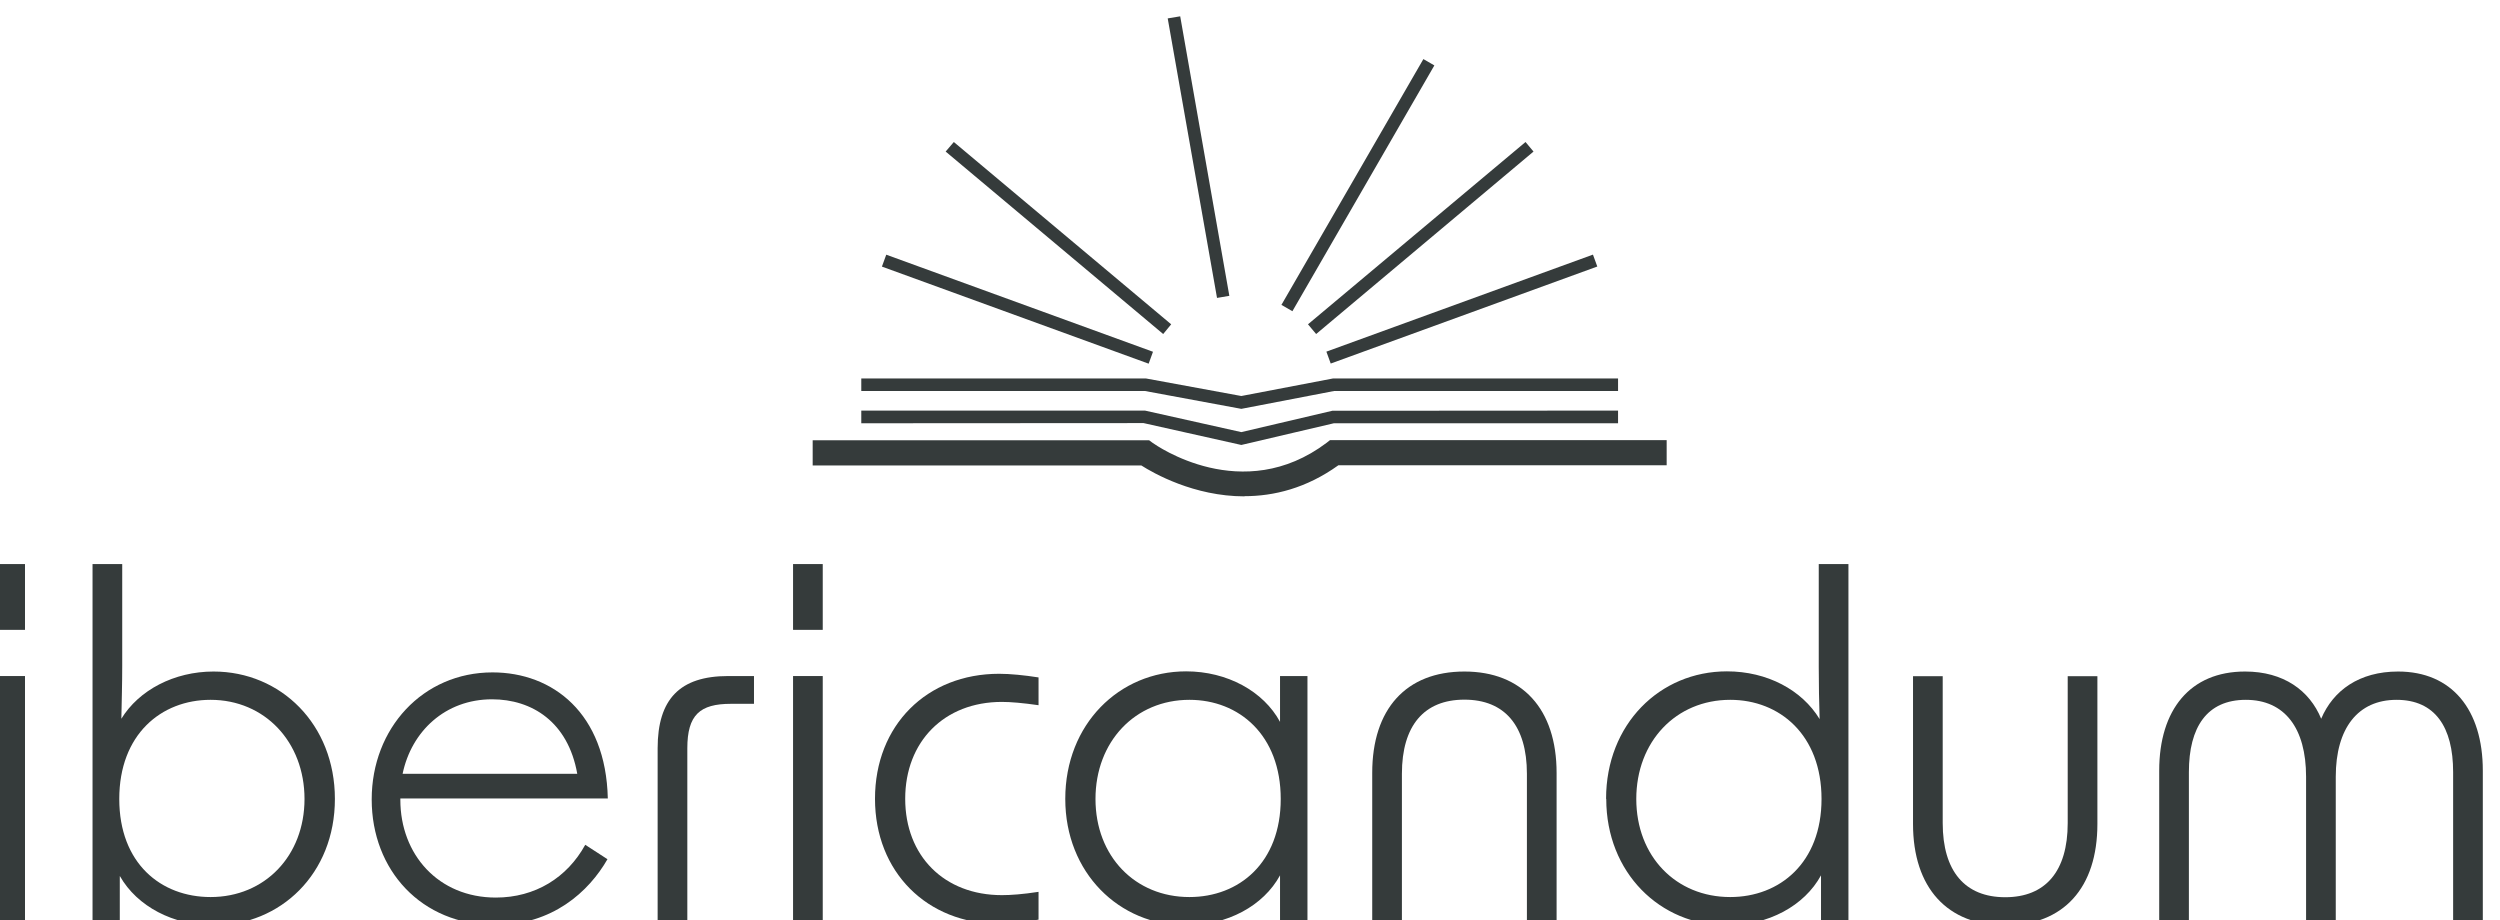
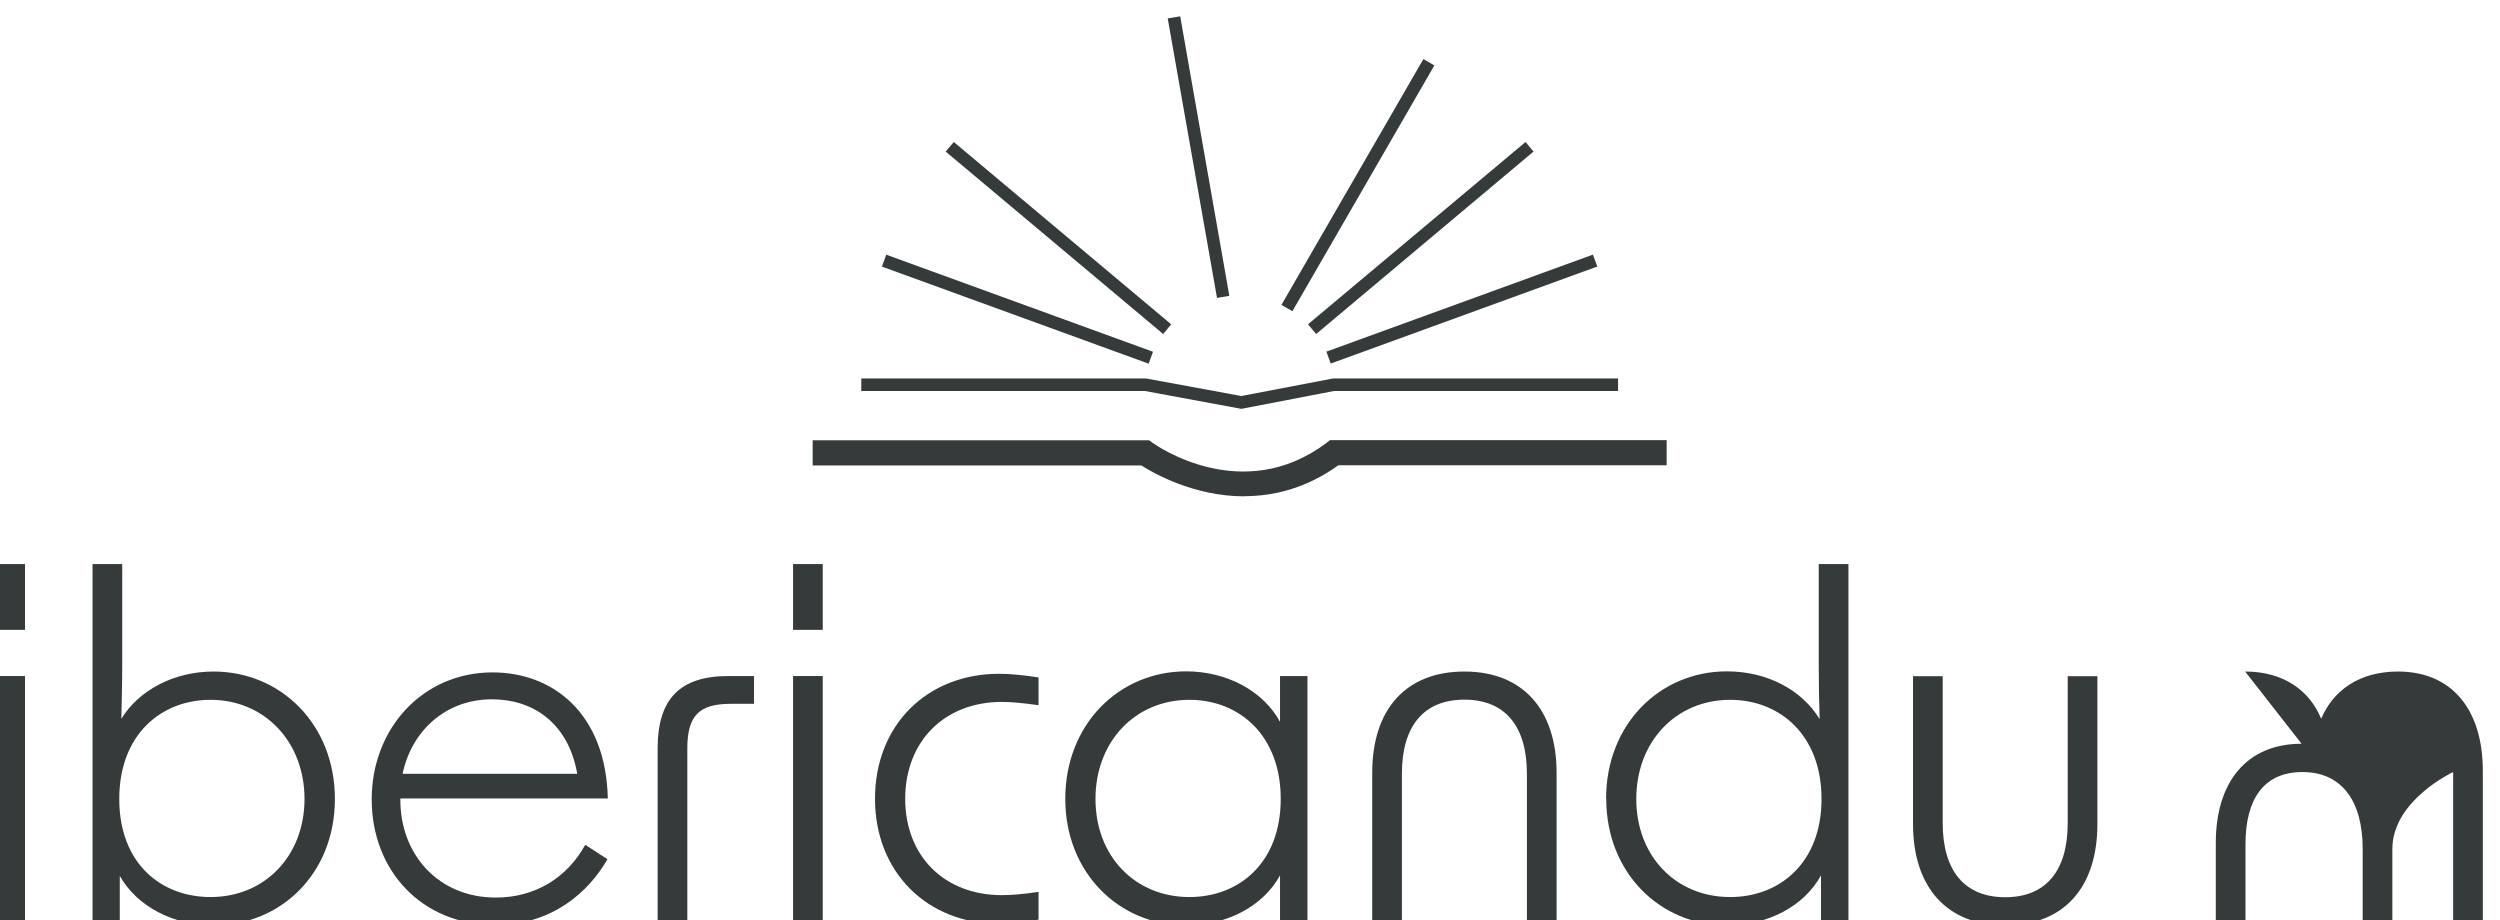
<svg xmlns="http://www.w3.org/2000/svg" id="Dimensions" viewBox="0 0 144 53">
  <defs>
    <style>      .cls-1 {        fill: #353b3b;      }      .cls-2 {        fill: #353b3b;      }    </style>
  </defs>
  <rect class="cls-2" x="76.03" y="17.44" width="16.34" height=".73" transform="translate(-1.01 29.87) rotate(-20)" />
  <polygon class="cls-2" points="75.81 19.24 75.34 18.68 87.87 8.18 88.33 8.73 75.81 19.24" />
  <rect class="cls-2" x="70.04" y="10.3" width="16.35" height=".73" transform="translate(29.86 73.06) rotate(-59.99)" />
  <polygon class="cls-2" points="70.1 17.16 67.26 1.06 67.98 .94 70.81 17.04 70.1 17.16" />
  <polygon class="cls-2" points="67 19.24 54.47 8.73 54.94 8.18 67.46 18.68 67 19.24" />
  <rect class="cls-2" x="58.24" y="9.63" width=".73" height="16.35" transform="translate(21.83 66.79) rotate(-70)" />
  <path class="cls-2" d="M71.68,28.59c-2.91,0-5.25-1.34-5.94-1.78h-18.93v-1.45h19.38l.19.14c.21.15,5.19,3.66,10.04,0l.19-.15h19.39v1.45h-18.91c-1.85,1.33-3.73,1.78-5.41,1.78Z" />
-   <polygon class="cls-2" points="71.5 25.63 65.87 24.37 49.61 24.38 49.61 23.65 65.95 23.65 71.5 24.89 76.74 23.66 93.2 23.65 93.2 24.38 76.83 24.38 71.5 25.63" />
  <polygon class="cls-2" points="71.5 23.55 65.94 22.52 49.61 22.52 49.61 21.8 66.01 21.8 71.5 22.81 76.78 21.8 93.2 21.8 93.2 22.52 76.85 22.52 71.5 23.55" />
  <path class="cls-2" d="M-.27,32.49h1.71v3.79H-.27v-3.79ZM-.27,38.94h1.71v14.09H-.27v-14.09Z" />
  <path class="cls-2" d="M6.9,50.47v2.56h-1.57v-20.54h1.71v5.87c0,1.01-.03,2.05-.05,3.04,1.01-1.65,3.04-2.72,5.31-2.72,3.87,0,6.99,3.04,6.99,7.34s-3.12,7.28-6.99,7.28c-2.32,0-4.4-1.09-5.39-2.83ZM12.13,51.67c3.12,0,5.41-2.37,5.41-5.65s-2.29-5.71-5.41-5.71c-2.85,0-5.26,2-5.26,5.71s2.4,5.65,5.26,5.65Z" />
  <path class="cls-2" d="M21.41,46.04c0-4.08,2.94-7.31,6.96-7.31,3.47,0,6.53,2.35,6.64,7.26h-11.95v.08c0,3.15,2.19,5.63,5.5,5.63,2.27,0,4.11-1.15,5.15-3.04l1.28.83c-1.07,1.87-3.17,3.79-6.46,3.79-4.27,0-7.12-3.17-7.12-7.23ZM33.25,44.57c-.53-2.99-2.61-4.29-4.91-4.29-2.69,0-4.64,1.84-5.15,4.29h10.06Z" />
  <path class="cls-2" d="M41.94,38.94h1.49v1.6h-1.33c-1.79,0-2.51.64-2.51,2.56v9.92h-1.71v-9.92c0-2.83,1.28-4.16,4.06-4.16Z" />
  <path class="cls-2" d="M45.68,32.49h1.71v3.79h-1.71v-3.79ZM45.68,38.94h1.71v14.09h-1.71v-14.09Z" />
  <path class="cls-2" d="M50.4,46.01c0-4.24,2.99-7.2,7.15-7.2.64,0,1.44.08,2.27.21v1.6c-.91-.13-1.6-.19-2.11-.19-3.33,0-5.57,2.29-5.57,5.58s2.24,5.55,5.57,5.55c.51,0,1.2-.05,2.11-.19v1.6c-.83.16-1.63.24-2.27.24-4.16,0-7.15-2.99-7.15-7.2Z" />
  <path class="cls-2" d="M61.36,46.01c0-4.29,3.1-7.34,6.96-7.34,2.37,0,4.46,1.15,5.41,2.91v-2.64h1.58v14.09h-1.58v-2.61c-.96,1.76-3.04,2.88-5.41,2.88-3.87,0-6.96-3.04-6.96-7.28ZM68.51,51.67c2.86,0,5.26-1.97,5.26-5.65s-2.4-5.71-5.26-5.71c-3.12,0-5.41,2.4-5.41,5.71s2.29,5.65,5.41,5.65Z" />
  <path class="cls-2" d="M84.35,38.68c3.33,0,5.31,2.16,5.31,5.84v8.51h-1.71v-8.46c0-2.77-1.28-4.27-3.6-4.27s-3.6,1.49-3.6,4.27v8.46h-1.71v-8.51c0-3.68,1.95-5.84,5.31-5.84Z" />
  <path class="cls-2" d="M92.51,46.01c0-4.29,3.09-7.34,6.96-7.34,2.32,0,4.32,1.07,5.34,2.75-.03-.99-.05-1.97-.05-3.01v-5.92h1.71v20.54h-1.58v-2.61c-.96,1.76-3.04,2.88-5.41,2.88-3.87,0-6.96-3.04-6.96-7.28ZM99.66,51.67c2.85,0,5.26-1.97,5.26-5.65s-2.4-5.71-5.26-5.71c-3.12,0-5.41,2.4-5.41,5.71s2.29,5.65,5.41,5.65Z" />
  <path class="cls-2" d="M115.5,53.3c-3.33,0-5.31-2.16-5.31-5.84v-8.51h1.71v8.46c0,2.77,1.28,4.27,3.6,4.27s3.6-1.49,3.6-4.27v-8.46h1.71v8.51c0,3.68-1.95,5.84-5.31,5.84Z" />
-   <path class="cls-1" d="M129.32,38.68c2.21,0,3.71,1.09,4.38,2.72.69-1.63,2.19-2.72,4.43-2.72,3.09,0,4.88,2.19,4.88,5.71v8.64h-1.71v-8.56c0-2.59-1.04-4.16-3.26-4.16s-3.5,1.63-3.5,4.43v8.3h-1.71v-8.3c0-2.8-1.23-4.43-3.47-4.43s-3.28,1.57-3.28,4.16v8.56h-1.71v-8.64c0-3.52,1.79-5.71,4.94-5.71Z" />
+   <path class="cls-1" d="M129.32,38.68c2.21,0,3.71,1.09,4.38,2.72.69-1.63,2.19-2.72,4.43-2.72,3.09,0,4.88,2.19,4.88,5.71v8.64h-1.71v-8.56s-3.5,1.63-3.5,4.43v8.3h-1.71v-8.3c0-2.8-1.23-4.43-3.47-4.43s-3.28,1.57-3.28,4.16v8.56h-1.71v-8.64c0-3.52,1.79-5.71,4.94-5.71Z" />
</svg>